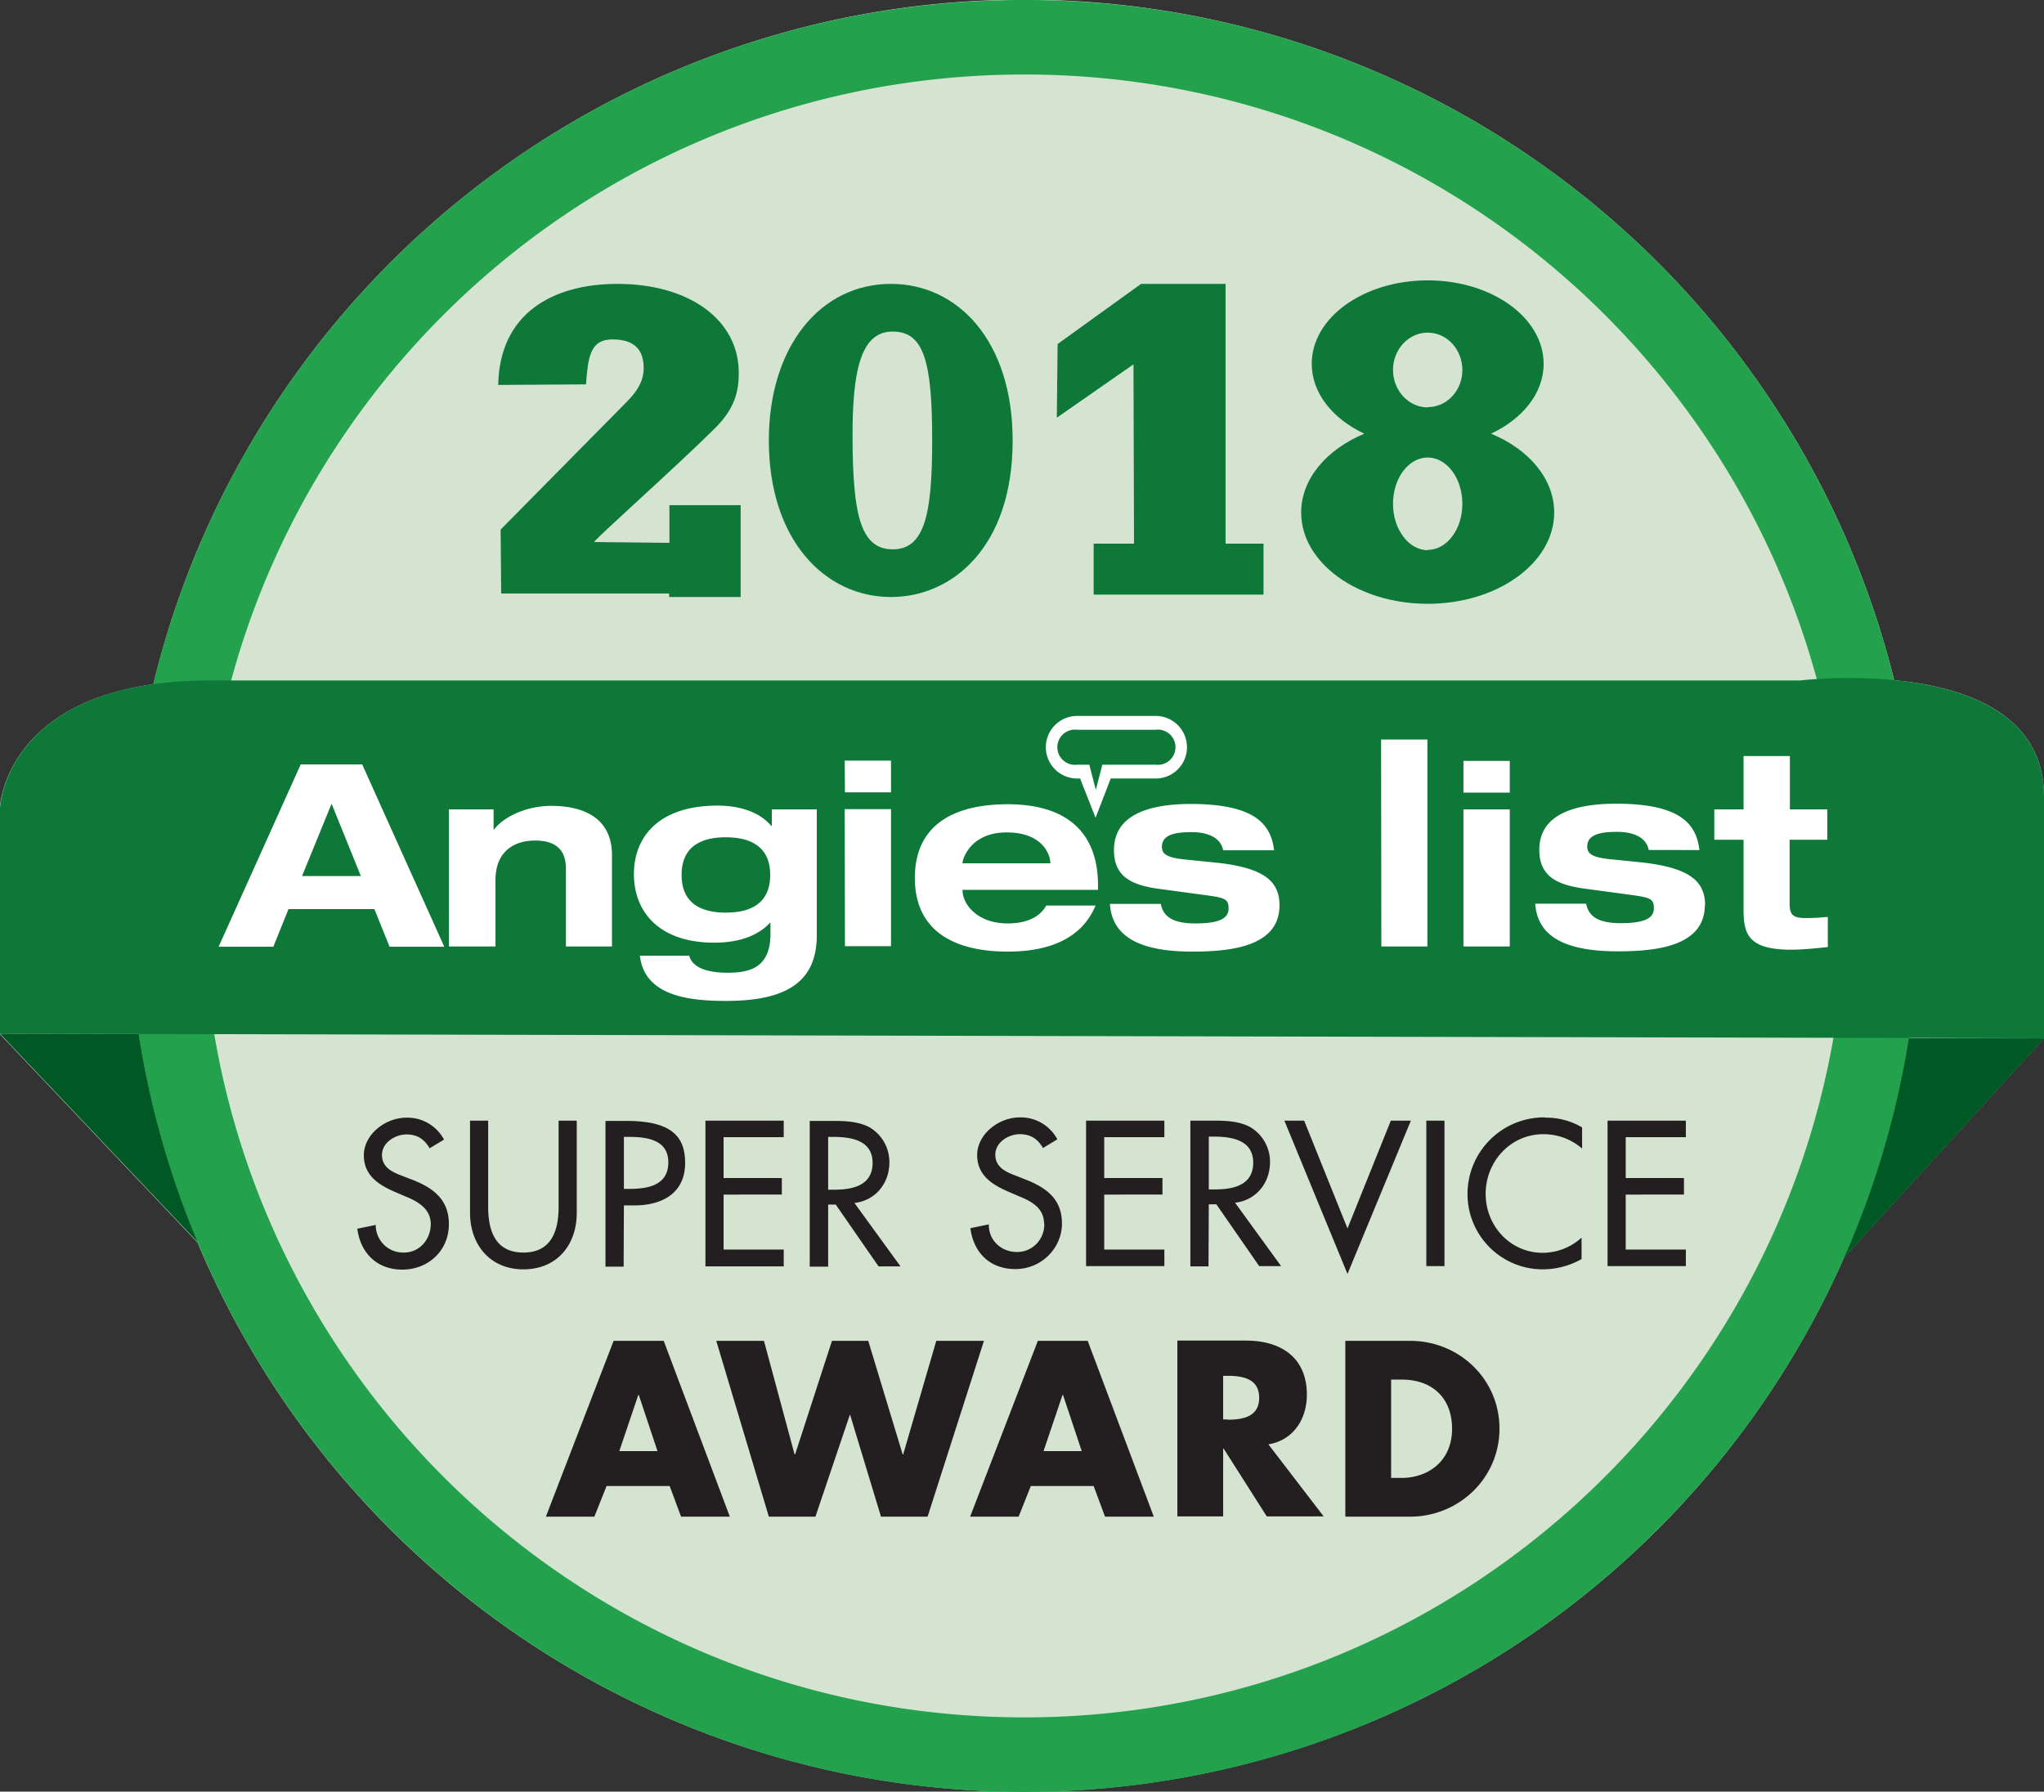
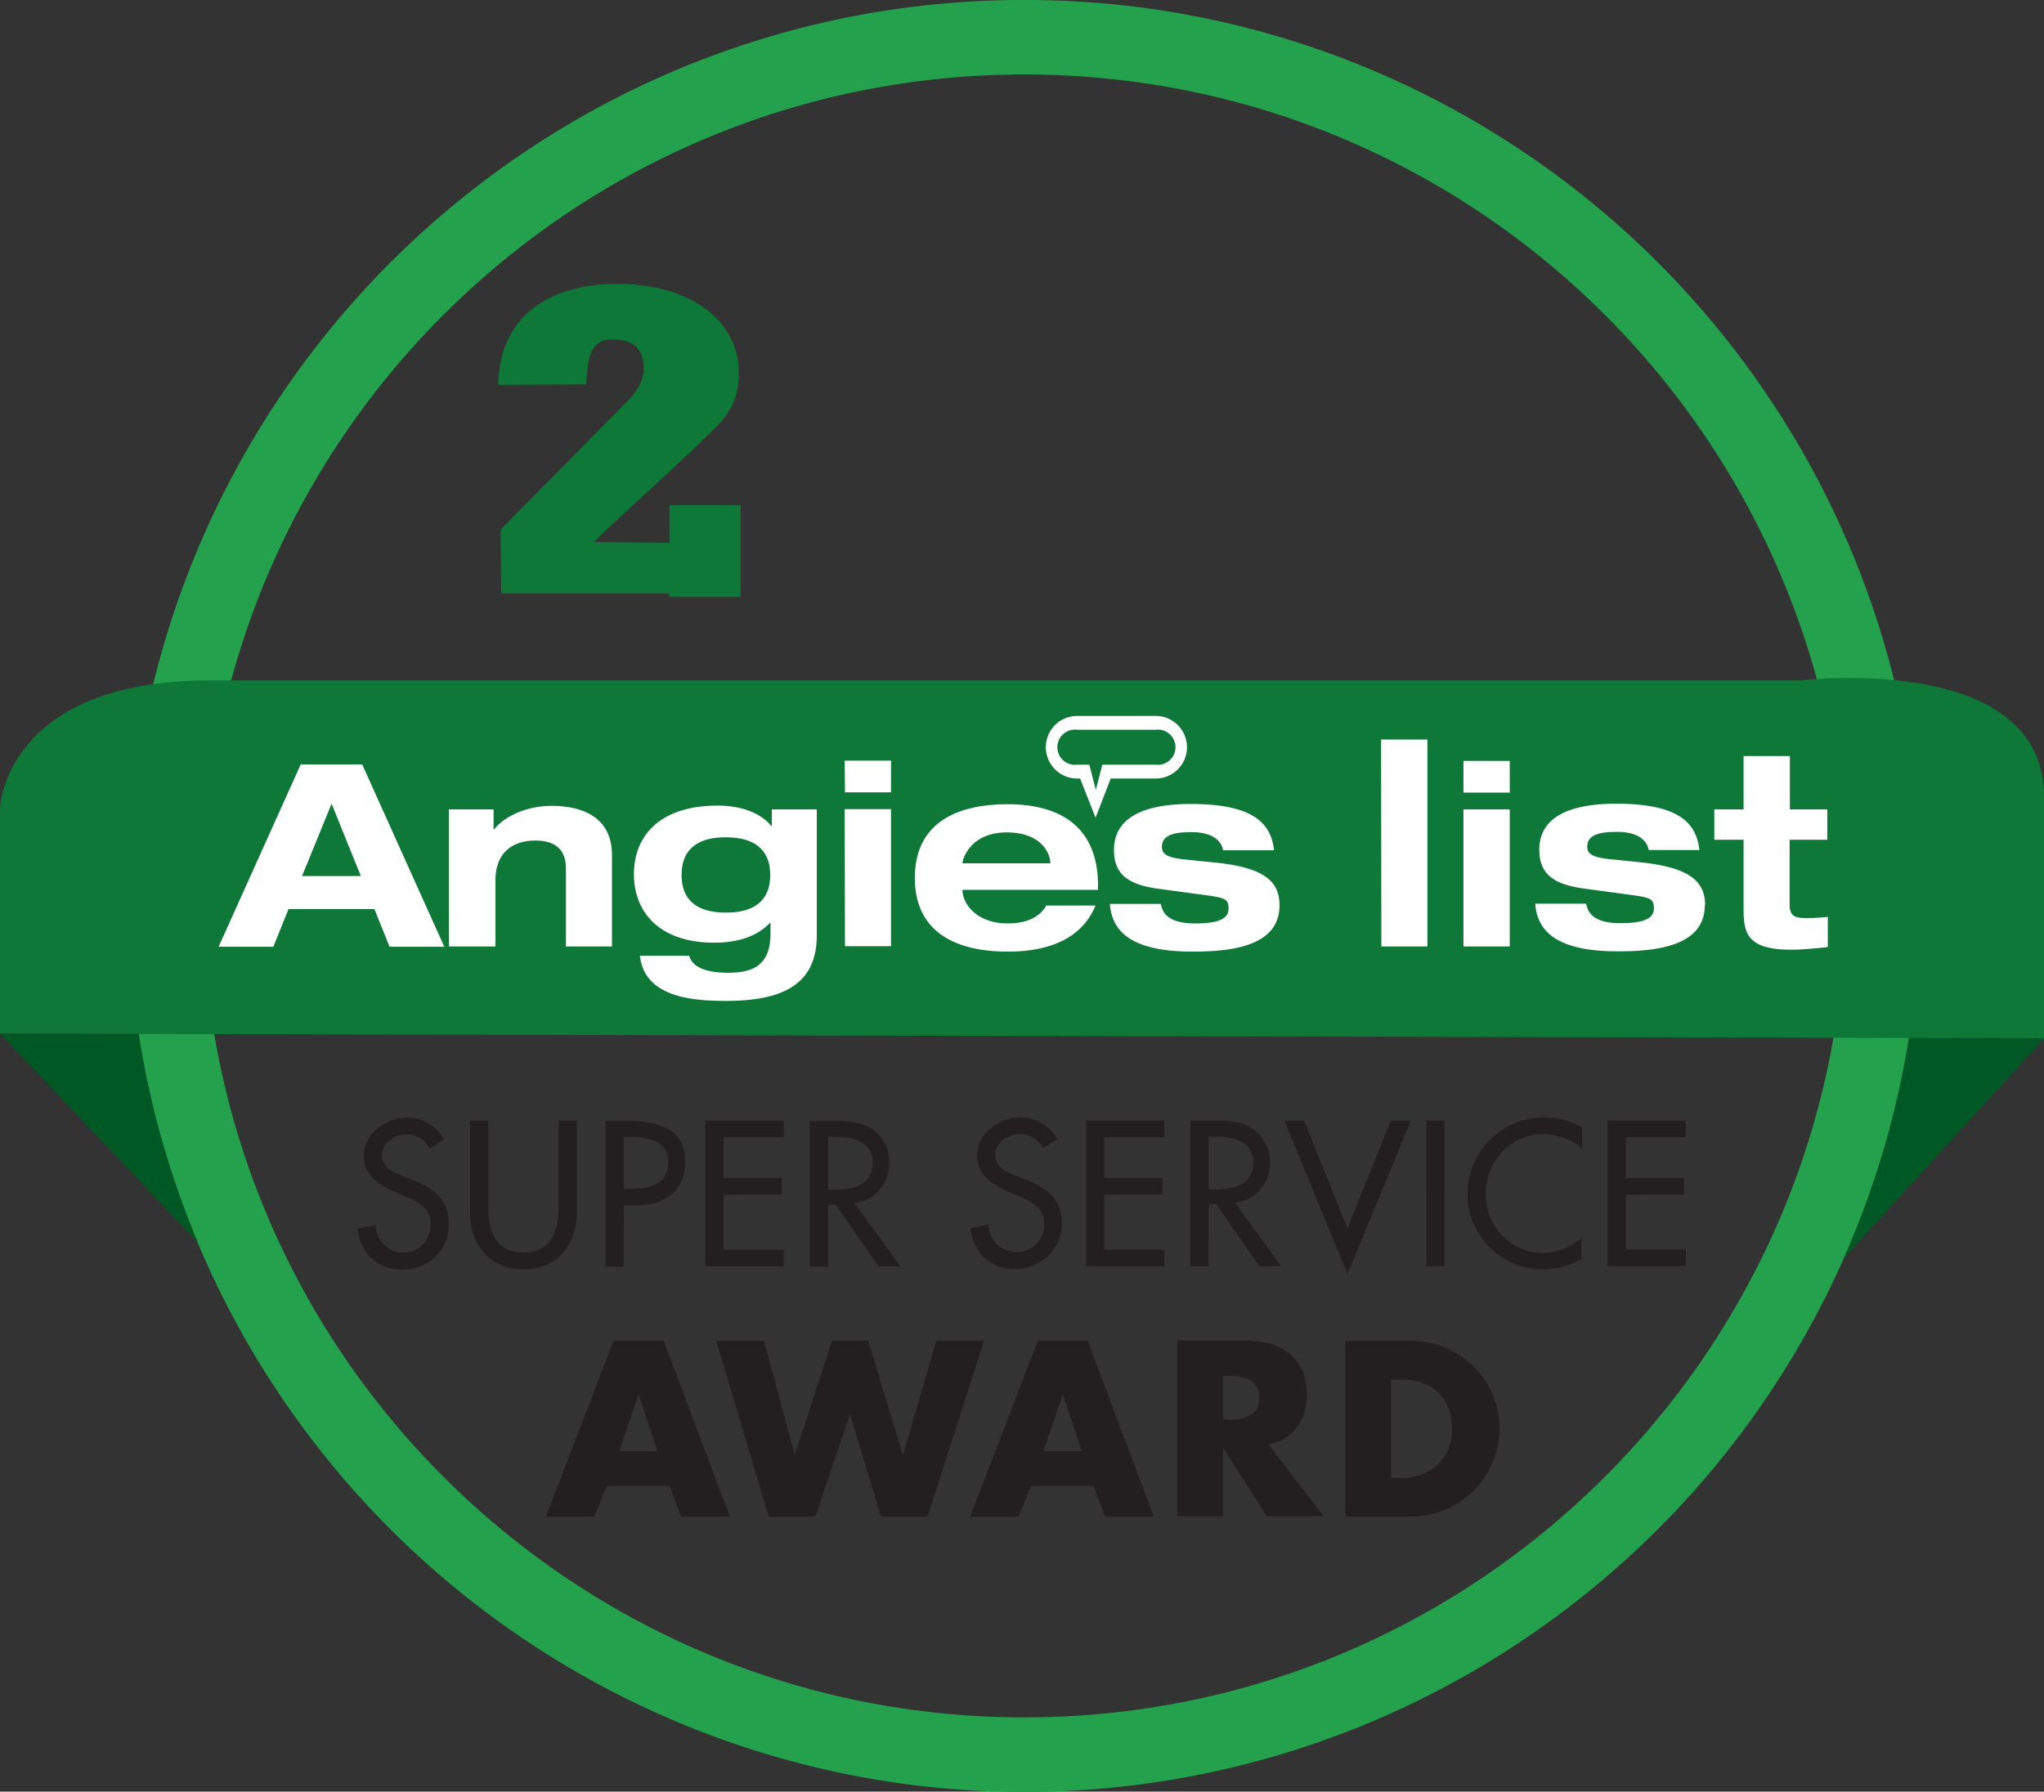
<svg xmlns="http://www.w3.org/2000/svg" id="Layer_1" data-name="Layer 1" viewBox="0 0 754.5 661.4">
  <rect x="0" y="0" width="754.5" height="661.4" fill="#333333" stroke="none" />
  <defs>
    <style>.cls-1{fill:#d4e4d1;}.cls-2{fill:#23a14d;}.cls-3{fill:#0d7838;}.cls-4{fill:#fff;}.cls-5{fill:#231f20;}.cls-6{fill:#005925;}</style>
  </defs>
  <title>angies-list-award-2018-seeklogo.com</title>
-   <path class="cls-1" d="M846.8,406.6h0V317.4c0-31.1-30-40.6-55.3-43a329.6,329.6,0,0,0-46.9-105.3A331.6,331.6,0,0,0,599.1,49.3,330.3,330.3,0,0,0,285.4,79.8,331.6,331.6,0,0,0,165.6,225.3a328.7,328.7,0,0,0-16.7,50.6c-55.3,7.7-56.7,45.8-56.7,45.8v83.3h0l73,77h0l.4.9A330.9,330.9,0,0,0,773,487.5h0Z" transform="translate(-92.3 -23.3)" />
  <path class="cls-2" d="M470.4,50.8c167.5,0,303.2,135.8,303.2,303.2S637.8,657.3,470.4,657.3,167.1,521.5,167.1,354,302.9,50.8,470.4,50.8m0-27.5A329.3,329.3,0,0,0,285.4,79.8,331.6,331.6,0,0,0,165.6,225.3a330.3,330.3,0,0,0,30.5,313.7A331.6,331.6,0,0,0,341.6,658.7a330.3,330.3,0,0,0,313.7-30.5A331.6,331.6,0,0,0,775.1,482.8a330.3,330.3,0,0,0-30.5-313.7A331.6,331.6,0,0,0,599.1,49.3a328.7,328.7,0,0,0-128.7-26Z" transform="translate(-92.3 -23.3)" />
  <path class="cls-3" d="M92.3,404.9V321.6s1.7-47.1,77.4-47.1H756.8s90-10.9,90,42.9v89.2Z" transform="translate(-92.3 -23.3)" />
-   <path class="cls-3" d="M642.7,183.4c11.7-5.5,19.4-15,19.4-25.8,0-17-19.1-30.8-42.8-30.8s-42.8,13.8-42.8,30.8c0,10.8,7.7,20.3,19.4,25.8-13.9,5.8-23.3,16.7-23.3,29.1,0,18.6,20.9,33.7,46.7,33.7S666,231.1,666,212.5C666,200.1,656.7,189.2,642.7,183.4Zm-23.4,43c-7,0-12.8-7.7-12.8-17.1s5.7-17.1,12.8-17.1,12.8,7.7,12.8,17.1S626.4,226.3,619.3,226.3Zm0-52.7c-7,0-12.8-6.2-12.8-13.8s5.7-13.8,12.8-13.8,12.8,6.2,12.8,13.8S626.4,173.6,619.3,173.6Z" transform="translate(-92.3 -23.3)" />
-   <path class="cls-3" d="M421.2,128.1c-26.3,0-45.1,23.4-45.1,57.8,0,36.9,20.8,57.8,45.1,57.8,22.3,0,44.9-18.1,44.9-57.8C466.1,149.1,445.8,128.1,421.2,128.1Zm.6,98c-12.1,0-14.6-13.6-14.8-40.2s3.3-40.2,14.8-40.2,14.6,10.9,14.6,40.2C436.4,213.5,433.5,226.1,421.8,226.1Z" transform="translate(-92.3 -23.3)" />
-   <polygon class="cls-3" points="452.4 104.8 421.2 104.8 390.4 127 390.1 154.2 418.4 134.5 418.6 200.7 403.7 200.7 403.7 219.5 466.4 219.5 466.4 200.7 452.4 200.7 452.4 104.8" />
  <path class="cls-3" d="M339.4,223.7l-27.8-.3c.5-1.3,31.2-28.6,44.7-42.1,7.1-7.1,8.7-13.2,8.7-20.4,0-19.4-18.1-32.8-44.8-32.8-23.5,0-43.5,10.6-44,37.3l32.4-.2c.8-9.9,1.4-16.6,9.8-16.6s11.5,4.1,11.5,10.7c0,3.5-1.3,7.4-6.3,12.4l-46.5,47.1.2,23.6h62v1.3h26.4V209.8H339.4Z" transform="translate(-92.3 -23.3)" />
  <path class="cls-4" d="M489.9,310.7H491l5.7,14.5,5.6-14.5h16.6a11.5,11.5,0,1,0,0-23.1H489.9a11.5,11.5,0,1,0,0,23.1Zm0-18h29a6.5,6.5,0,1,1,0,12.9H499.2l-2.4,9.3-2.4-9.3h-4.5a6.5,6.5,0,1,1,0-12.9ZM767,361.8v11.1c-3.2.4-9.6,1-13.4,1-16.2,0-17.7-5.9-17.7-15V333.3H725.1V322.1h10.8V302.4h17.1v19.7h13.8v11.2H752.9v23.6c0,4,1.2,5.3,5.7,5.3S764.3,362,767,361.8ZM318.2,339v33.7H301.2V344c0-7-3.8-10.4-11.4-10.4s-14.6,3.9-14.6,14.6v24.5H258V322.1h16.5v7.4h.2c3.1-4.2,11.2-8.7,21.2-8.7S318.2,324.1,318.2,339Zm59-10.8H377c-4.5-5.4-12.2-7.5-19.8-7.5-21.7,0-30.9,11.5-30.9,25.3s9.2,25.3,29.6,25.3c8.6,0,15.9-2.2,20.8-7.5V368c0,12.3-7.3,14.4-15.7,14.4s-13.2-2.2-14.3-6.3H328.5c1.7,15.3,19.1,16.7,31.9,16.7,21.7,0,33.4-6.7,33.4-24.2V322.1H377.2Zm-17,32c-7.5,0-16.3-2.3-16.3-13.9s8.8-13.9,16.3-13.9,16.4,2.3,16.4,13.9S367.8,360.2,360.3,360.2Zm43.9-56.1h17.1v11.7H404.2Zm0,17.9h17.1v50.6H404.2Zm317.5,35.4c0,15-17.3,17.1-32.1,17.1-19.7,0-29.7-5.6-30.5-17.6h18.8c.8,4.3,3.9,7.2,12.7,7.2s12.3-1.8,12.3-5.5-1.5-4-9.7-5.1l-15.5-2.1c-10.8-1.4-17.1-4.7-17.1-14.4,0-13.7,14.3-17,28.4-17,24,0,29.6,7.7,30.7,17.1H700.9c-1-5.2-6.6-6.7-11.5-6.7s-11.2.4-11.2,5.4c0,2.4,1.3,4,8.6,4.7l11.8,1.2C716.1,343.7,721.7,348.7,721.7,357.5ZM464.3,320.2c-20.6,0-34.3,8.1-34.3,27.2s13.8,27.2,34.3,27.2c15.6,0,27.4-5,32.4-17H478.5c-2.4,4.3-7.3,6.6-14.2,6.6-11.6,0-16.7-7.4-16.7-12.2v-.2h50v-1.5C497.7,331.3,486.8,320.2,464.3,320.2ZM480,342H447.6v-.2c0-1.2,2.8-11.2,16.3-11.2s16.1,8.5,16.1,11.2Zm84.6,15.5c0,15-17.3,17.1-32.1,17.1-19.7,0-29.7-5.6-30.5-17.6h18.8c.8,4.3,3.9,7.2,12.7,7.2s12.3-1.8,12.3-5.5-1.4-4-9.7-5.1l-15.5-2.1c-10.9-1.4-17.1-4.7-17.1-14.4,0-13.7,14.3-17,28.4-17,23.9,0,29.6,7.7,30.7,17.1H543.8c-1-5.2-6.6-6.7-11.5-6.7s-11.1.4-11.1,5.4c0,2.4,1.3,4,8.6,4.7l11.8,1.2C559,343.7,564.6,348.7,564.6,357.5Zm67.9-35.4h17.1v50.6H632.5Zm0-17.9h17.1v11.7H632.5Zm-30.4-7.9h17.1v76.4H602.2Zm-398.8,9.2L173,372.8h20.2l5.6-13.9h31.7l5.6,13.9h20.2L226,305.5Zm.5,41.2L214.7,320l10.8,26.7Z" transform="translate(-92.3 -23.3)" />
  <path class="cls-5" d="M318.8,518.3l-25,64.9h17.9l4.5-11.3h23.3l4.2,11.3h18l-24.4-64.9Zm2.1,40.7,7-20.7h.2l6.9,20.7Zm134.6-40.7-20.8,64.9H417.5l-11.4-37.6H406l-12.7,37.6H376.1l-19.4-64.9h17.6l11.3,41.9h.2l13.6-41.9h13.4l12.7,41.9h.2l12.2-41.9Zm19.9,0-25,64.9h17.9l4.5-11.3H496l4.2,11.3h18l-24.4-64.9Zm2.1,40.7,7-20.7h.2l6.9,20.7Zm135.4-40.7H588.9v64.9h23.9c18,0,33-14.2,33-32.5S630.9,518.3,612.9,518.3Zm-3.3,50.6h-3.8V532.6h4c10.9,0,18.5,6.5,18.5,18.2S619.7,568.9,609.6,568.9Zm-34.9-30.7c0-13.9-9.7-20-22.5-20H526.9v64.9h16.9v-25h.2l15.9,25h21l-20.4-26.6C569.7,555,574.7,547.2,574.7,538.2Zm-29.3,9.1h-1.6V531.2h1.6c5.5,0,11.7,1,11.7,8.1S551,547.4,545.4,547.4Zm-67.7-72.2c0-5.8-4.6-8.3-9.3-10.2l-3.7-1.6c-6.1-2.6-11.7-6.1-11.7-13.6s7.7-13.9,15.8-13.9a15.3,15.3,0,0,1,13.8,8.1l-5.3,3.2c-2-3.4-4.6-5.1-8.6-5.1s-9,2.9-9,7.6,4.1,6.4,7.5,7.7l3.8,1.5c7.6,3,13.3,7.2,13.3,16.2s-7.5,16.8-17.2,16.8-15.5-6.4-16.6-15.1l6.8-1.4c-.1,5.9,4.6,10.2,10.4,10.2S477.8,480.8,477.8,475.2Zm112,18.5L566.4,437h7.3l16,39.8,16-39.8h7.4Zm35.8-2.9h-6.7V437h6.7Zm-87-22.8h2.8l15.8,22.8h8.1l-17-23.4c7.8-.9,12.9-7.3,12.9-15a14.9,14.9,0,0,0-7.1-12.8c-4.3-2.4-9.4-2.5-14.2-2.5h-8.1v53.8h6.7Zm0-25h1.8c6.6,0,14.6,1.2,14.6,9.6s-7.4,9.9-14.3,9.9h-2.1ZM398,468h2.8l15.8,22.8h8.1l-17-23.4c7.8-.9,12.9-7.3,12.9-15a14.9,14.9,0,0,0-7.1-12.8c-4.3-2.4-9.4-2.5-14.2-2.5h-8.1v53.8H398Zm0-25h1.8c6.6,0,14.6,1.2,14.6,9.6s-7.4,9.9-14.3,9.9H398Zm264.7-7.1a26,26,0,0,1,13.6,3.6v7.8A21.8,21.8,0,0,0,662,442c-12.1,0-21.3,10.1-21.3,22s9.1,21.8,21.1,21.8a21.5,21.5,0,0,0,14.3-5.6v7.9a29.1,29.1,0,0,1-14.1,3.8,27.8,27.8,0,0,1-28-27.8A28.3,28.3,0,0,1,662.7,435.8ZM493.2,437h28.9v6.1H499.9v15.1h21.5v6.1H499.9v20.3h22.2v6.1H493.2ZM381.6,490.8H352.7V437h28.9v6.1H359.4v15.1h21.5v6.1H359.4v20.3h22.2Zm310.8-47.7v15.1h21.5v6.1H692.4v20.3h22.2v6.1H685.7V437h28.9v6.1ZM285.5,491.9c-12.3,0-19.7-9.1-19.7-20.9V437h6.7v31.8c0,8.8,2.6,16.9,13,16.9s13-8.1,13-16.9V437h6.7v34C305.2,482.9,297.9,491.9,285.5,491.9ZM258,475.2c0,9.8-7.6,16.8-17.2,16.8s-15.5-6.4-16.6-15.1l6.8-1.4a10.1,10.1,0,0,0,10.4,10.2c5.8,0,9.9-4.9,9.9-10.5s-4.6-8.3-9.3-10.2l-3.7-1.6c-6.1-2.6-11.7-6.1-11.7-13.6s7.7-13.9,15.8-13.9a15.3,15.3,0,0,1,13.8,8.1l-5.3,3.2c-2-3.4-4.6-5.1-8.6-5.1s-9,2.9-9,7.6,4.1,6.4,7.5,7.7l3.9,1.5C252.3,461.9,258,466.2,258,475.2Zm64.6-6.9h3.8c10.2,0,18.8-4.4,18.8-15.7,0-9.8-5.1-15.5-21.7-15.5h-7.7v53.8h6.7Zm0-25.3h1.8c6.6,0,14.6,1,14.6,9.4s-7.4,9.8-14.3,9.8h-2.1Z" transform="translate(-92.3 -23.3)" />
  <path class="cls-6" d="M92.3,404.9l73,77A327.6,327.6,0,0,1,143.5,405Z" transform="translate(-92.3 -23.3)" />
  <path class="cls-6" d="M846.8,406.6H796.9a327.6,327.6,0,0,1-21.9,76.3l-2.1,4.8,73.8-80.9Z" transform="translate(-92.3 -23.3)" />
</svg>